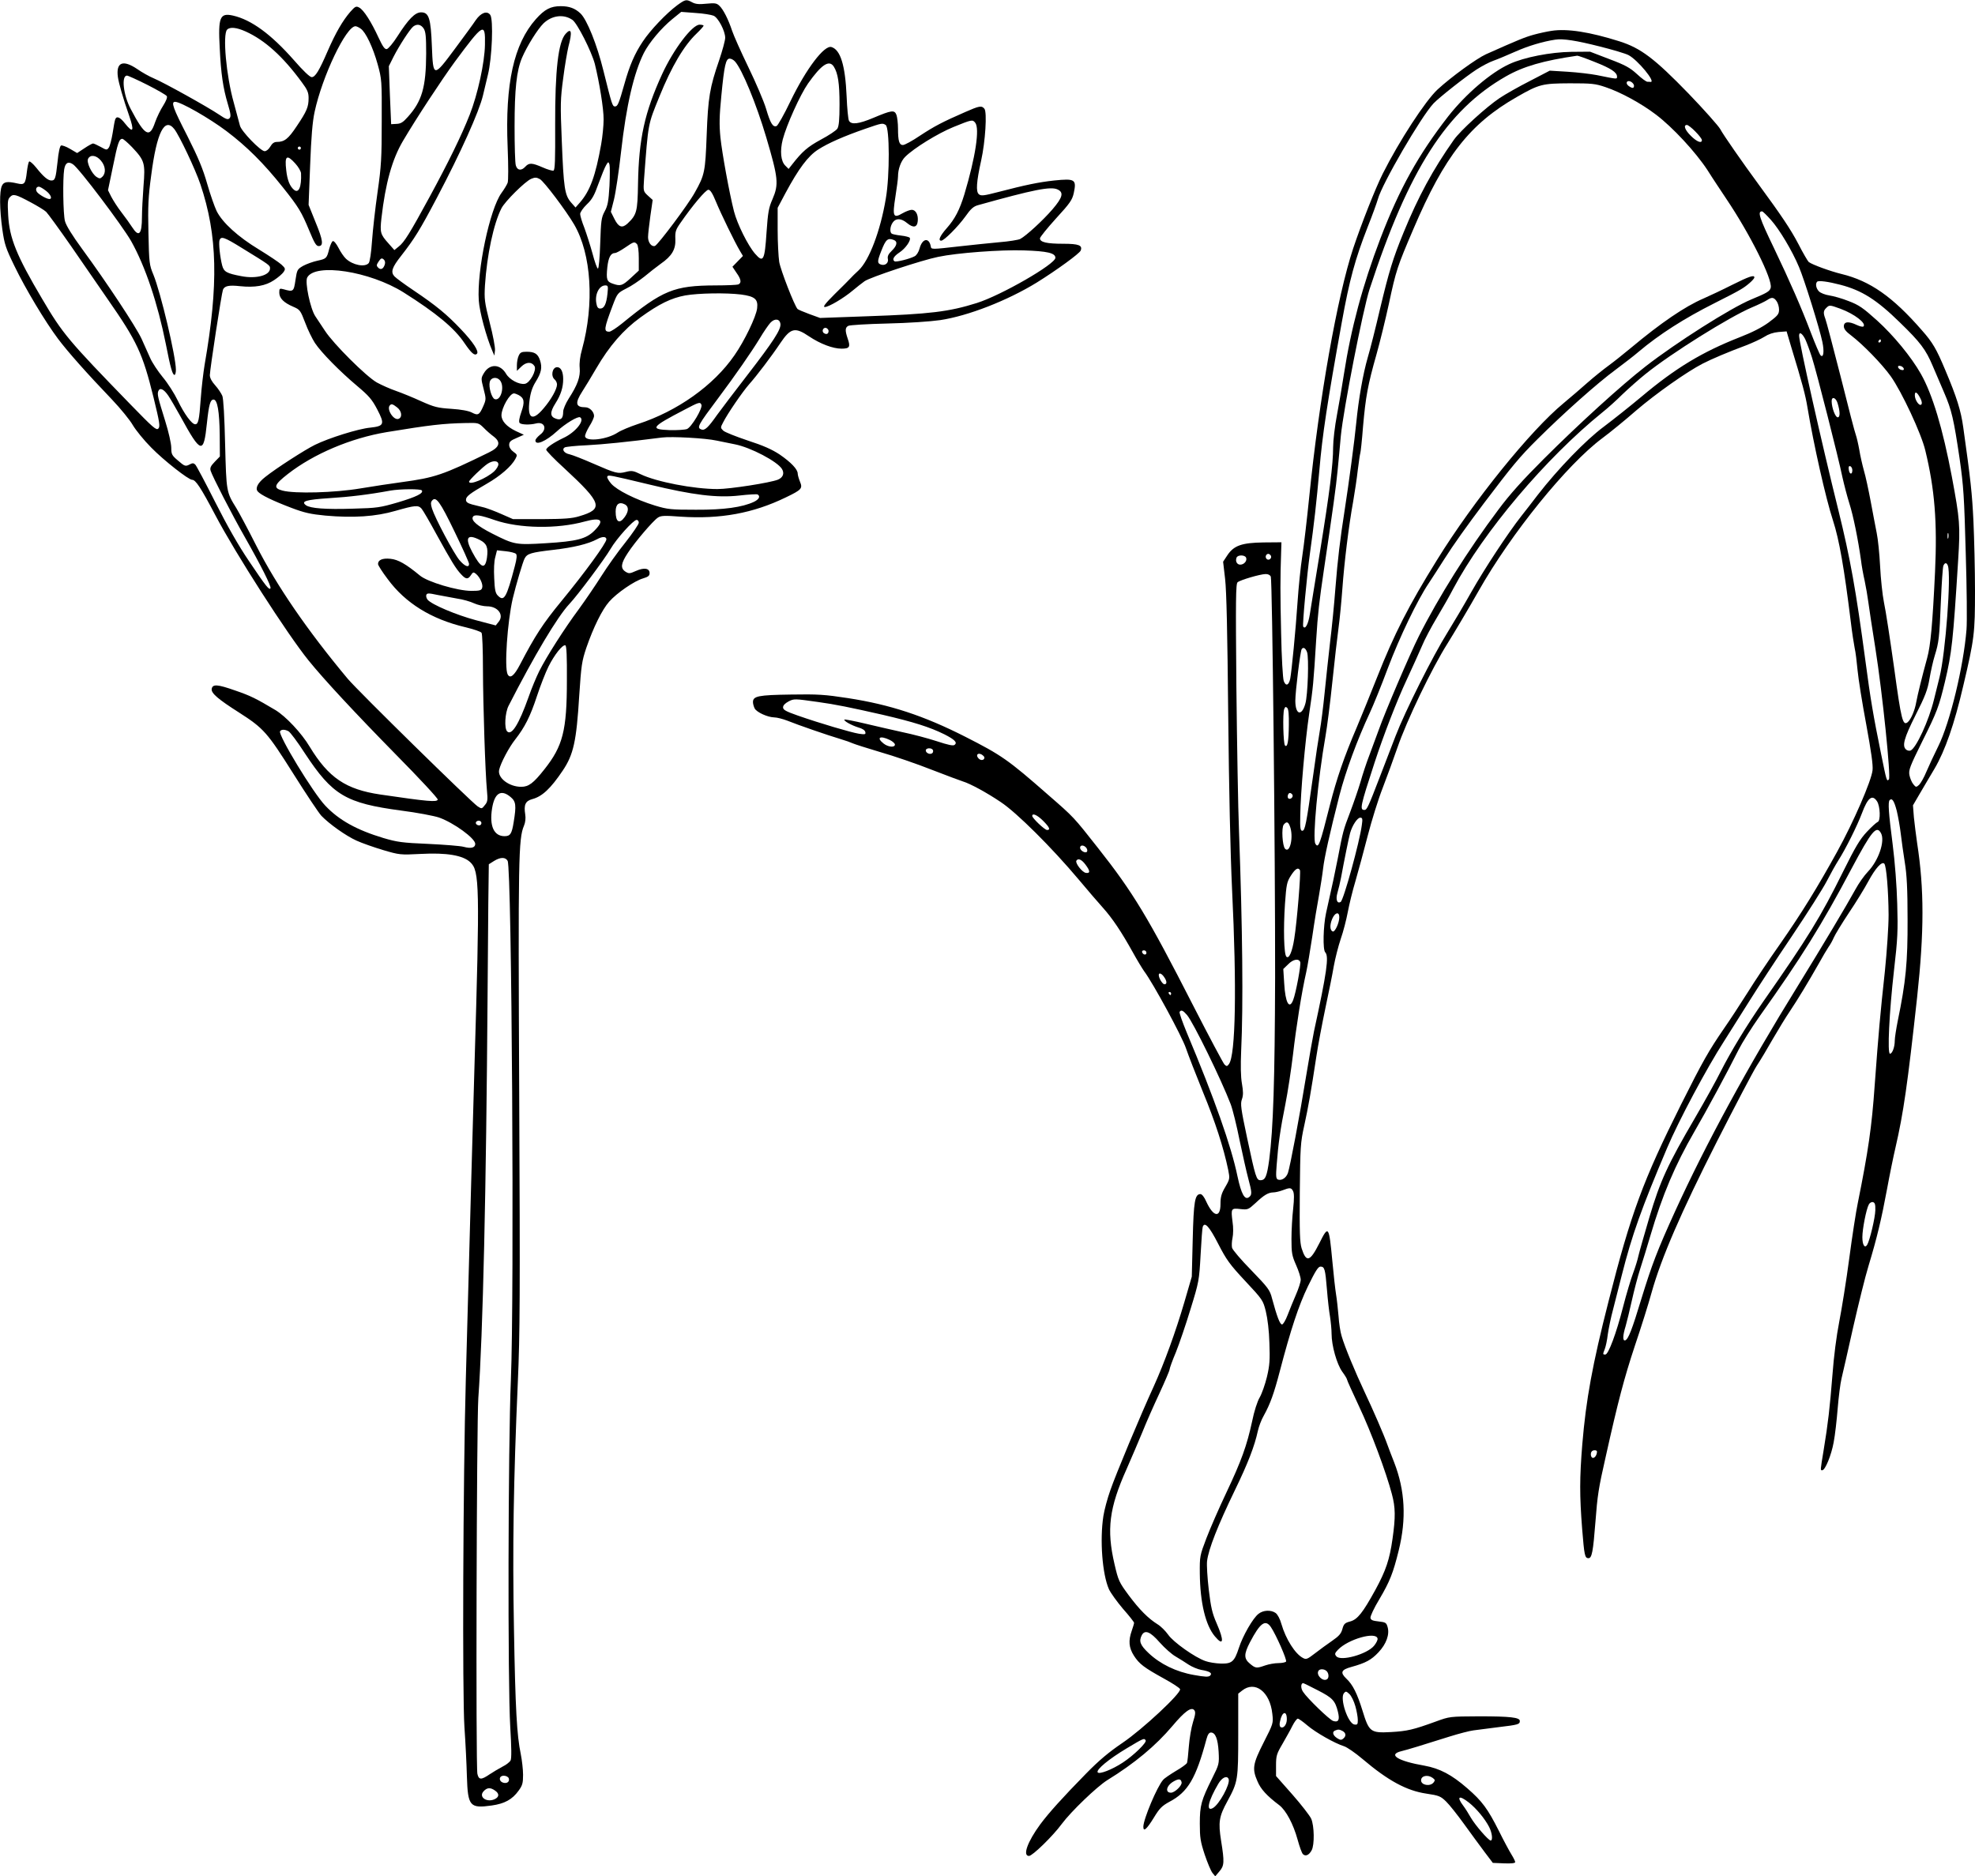
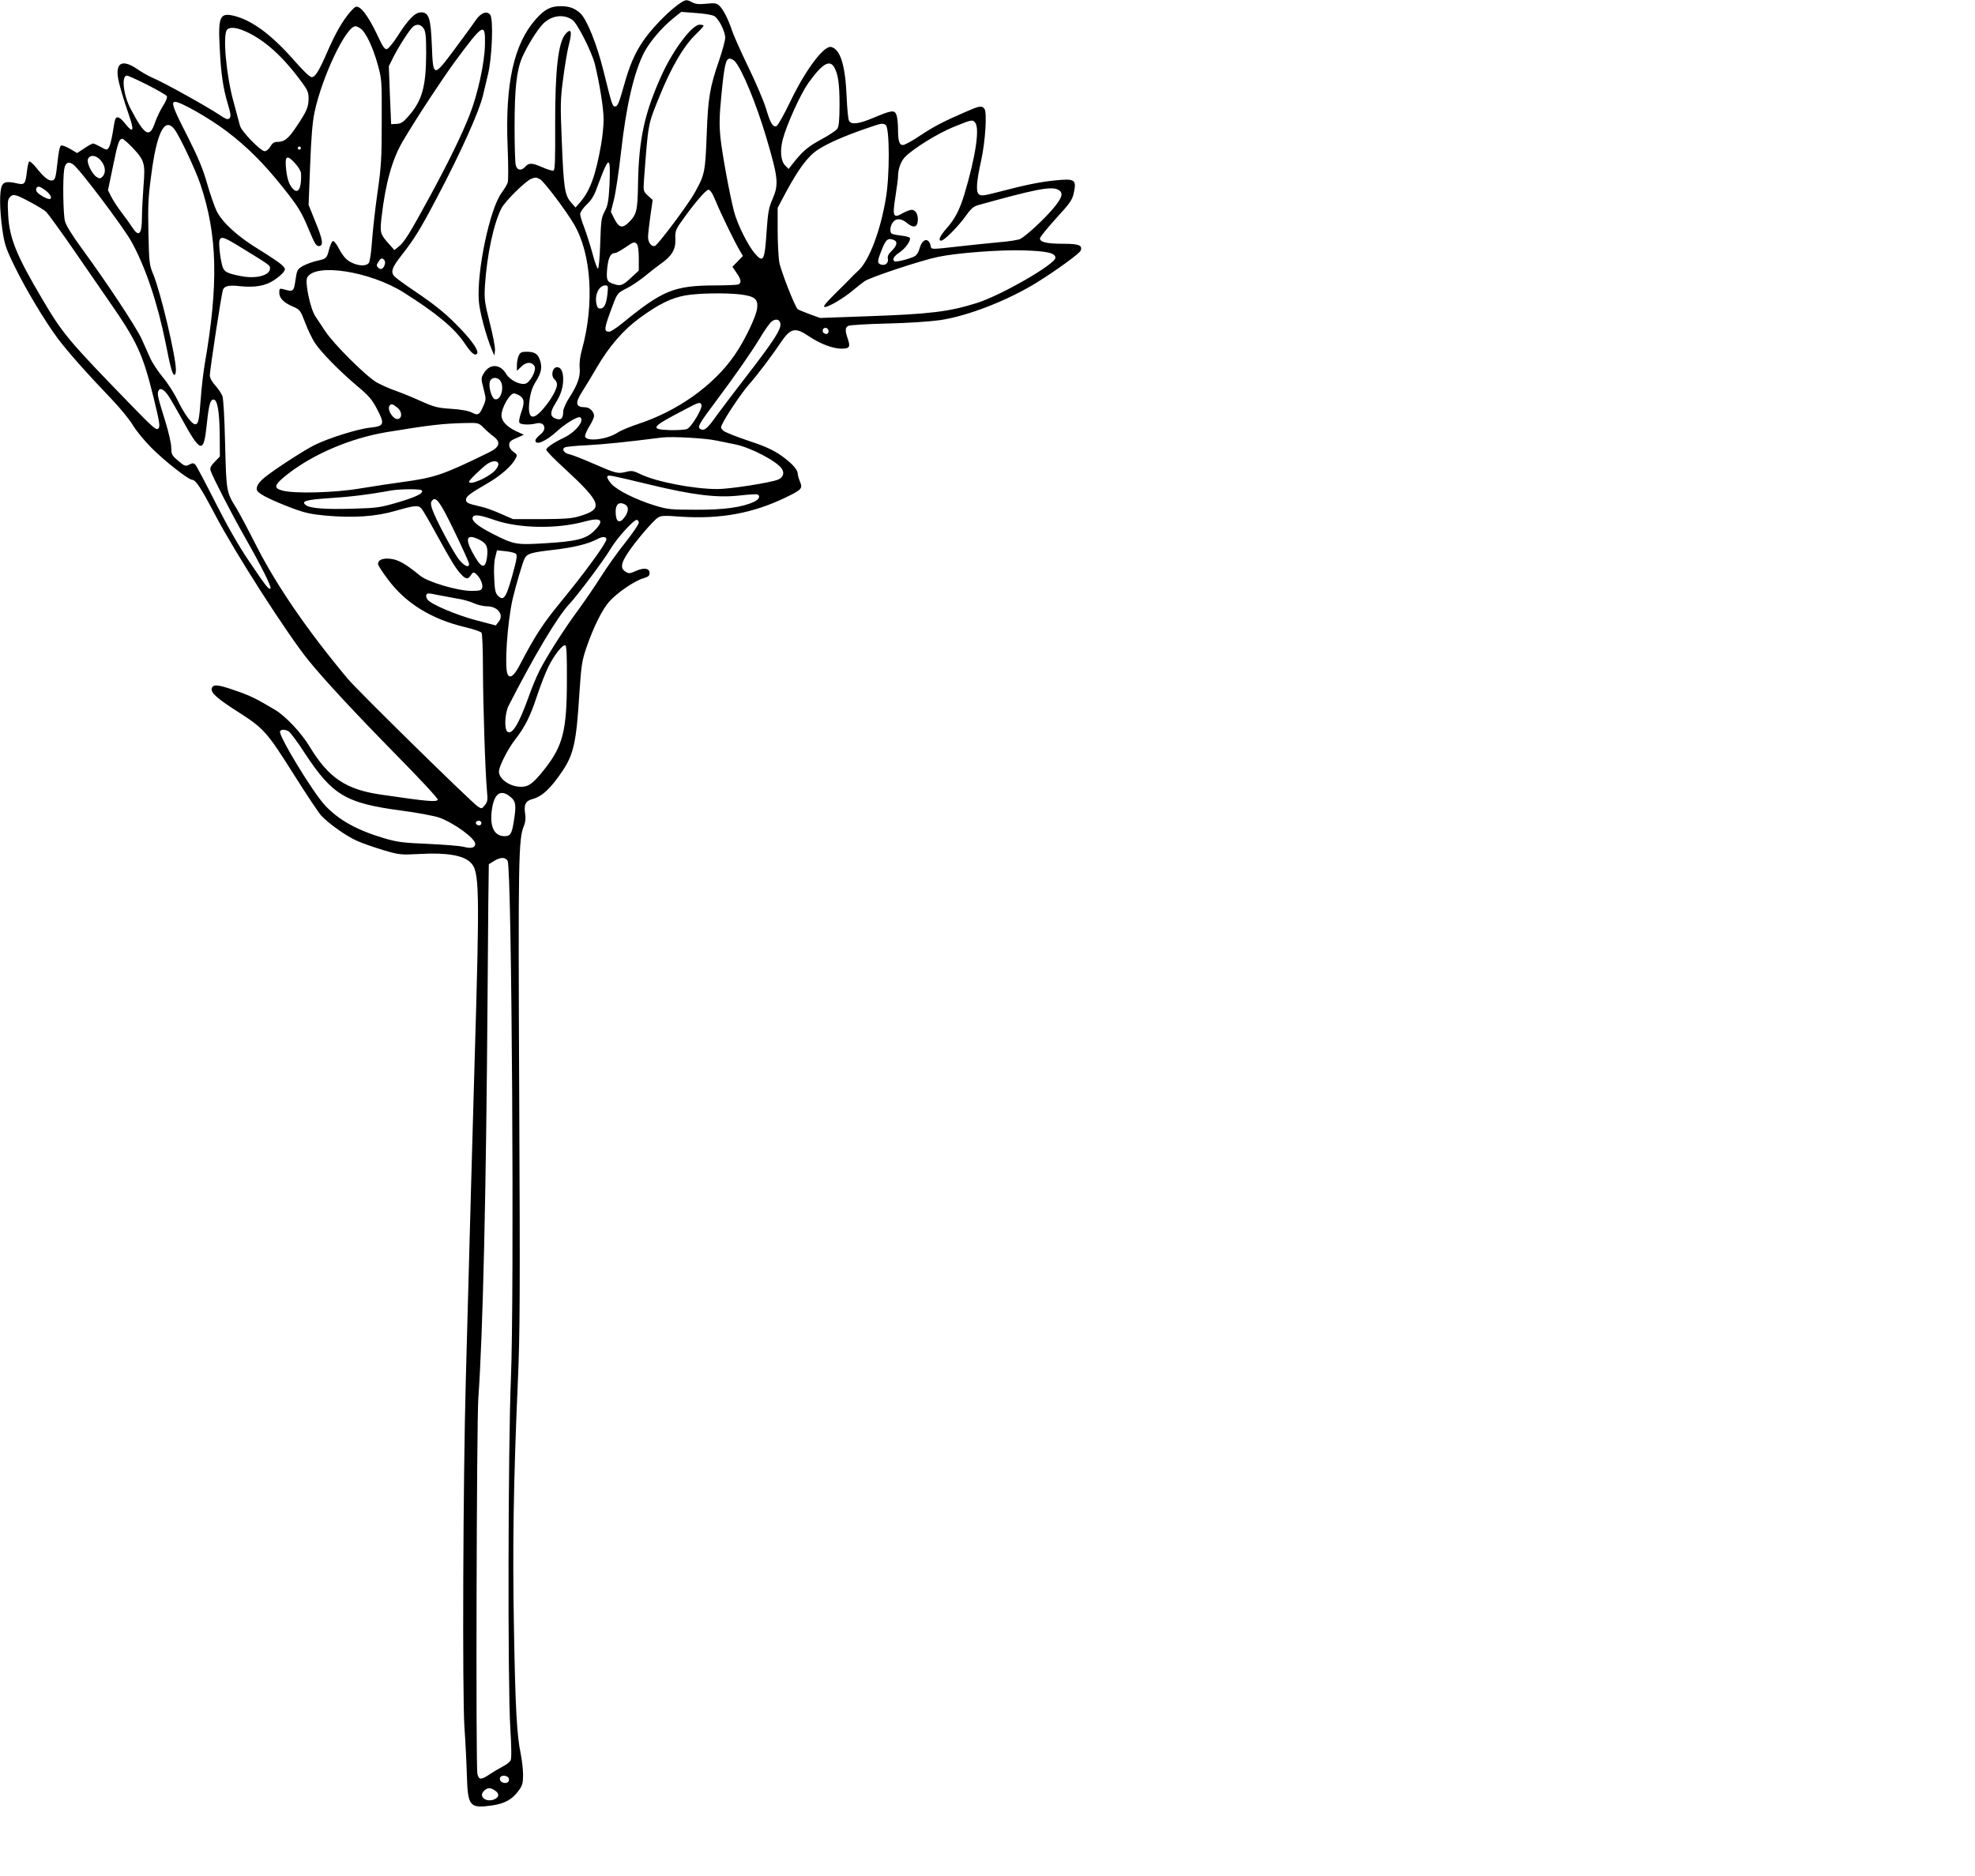
<svg xmlns="http://www.w3.org/2000/svg" version="1.0" width="1280pt" height="1216pt" viewBox="0 0 1280 1216" preserveAspectRatio="xMidYMid meet">
  <g transform="translate(0,1216) scale(0.1,-0.1)" fill="#000000" stroke="none">
    <path d="M4389 12126 c-70 -52 -175 -162 -223 -235 -53 -79 -86 -156 -120 -278 -35 -124 -43 -143 -60 -143 -17 0 -20 10 -75 231 -42 171 -107 332 -149 372 -35 33 -72 47 -128 47 -65 0 -104 -20 -161 -84 -143 -161 -200 -418 -183 -829 5 -124 5 -218 0 -232 -5 -13 -23 -43 -40 -66 -76 -105 -160 -504 -147 -697 4 -70 49 -237 88 -327 l13 -30 4 34 c2 18 -13 99 -34 179 -34 135 -36 154 -31 242 13 198 56 400 107 500 23 45 154 175 193 191 24 10 34 10 56 -2 27 -15 170 -205 222 -294 112 -192 132 -514 51 -810 -13 -45 -18 -88 -15 -120 5 -57 -13 -109 -72 -200 -19 -30 -35 -68 -35 -83 0 -44 -14 -58 -47 -46 -39 13 -40 42 -3 100 35 55 50 103 50 157 0 48 -15 77 -39 77 -32 0 -43 -58 -16 -80 8 -7 15 -21 15 -32 0 -30 -38 -98 -87 -155 -73 -87 -107 -67 -91 52 6 49 18 85 39 119 38 61 44 94 29 140 -14 43 -35 56 -88 56 -32 0 -41 -5 -50 -25 -7 -14 -12 -42 -12 -62 l0 -37 29 28 c32 31 67 32 85 3 16 -26 -30 -111 -63 -115 -37 -6 -99 27 -121 65 -38 65 -107 67 -144 4 -19 -32 -19 -35 -2 -101 17 -66 17 -69 -2 -113 -25 -57 -34 -62 -74 -41 -21 11 -70 20 -133 24 -89 6 -110 11 -195 49 -52 24 -126 54 -163 67 -38 13 -94 38 -125 55 -69 39 -281 250 -336 335 -21 32 -50 75 -63 95 -32 49 -68 220 -52 250 51 96 405 41 624 -96 211 -133 331 -232 396 -330 44 -64 65 -83 80 -68 15 15 -25 76 -104 159 -92 97 -160 153 -307 252 -58 39 -114 80 -124 91 -25 28 -16 57 44 133 85 109 121 166 232 377 154 292 273 557 298 662 7 30 21 90 32 134 27 107 37 361 15 389 -21 28 -60 14 -94 -35 -15 -23 -75 -105 -133 -183 -141 -190 -143 -190 -151 14 -7 182 -19 220 -70 220 -39 0 -82 -44 -153 -155 -28 -44 -59 -81 -69 -83 -13 -3 -26 15 -54 75 -47 102 -96 179 -125 194 -20 11 -26 8 -58 -28 -49 -57 -94 -134 -146 -253 -56 -130 -81 -170 -104 -170 -12 0 -57 43 -115 110 -148 168 -276 262 -395 289 -85 19 -97 -10 -86 -210 8 -167 22 -261 52 -361 20 -67 22 -84 11 -95 -10 -10 -23 -6 -67 24 -74 50 -358 208 -423 235 -29 12 -77 39 -107 60 -93 63 -139 45 -126 -51 6 -42 34 -139 73 -251 35 -101 26 -117 -27 -50 -32 41 -54 50 -63 27 -3 -7 -11 -48 -17 -90 -7 -42 -18 -85 -25 -94 -12 -17 -16 -16 -53 5 -22 12 -44 22 -49 22 -5 0 -31 -14 -56 -31 l-47 -31 -46 27 c-25 15 -51 24 -58 22 -8 -3 -17 -43 -23 -106 -12 -110 -16 -121 -41 -121 -22 1 -50 24 -97 83 -21 26 -42 44 -46 40 -5 -5 -11 -35 -15 -68 -9 -77 -15 -85 -62 -74 -65 15 -88 11 -100 -16 -16 -36 -15 -151 3 -281 14 -98 22 -122 79 -239 72 -149 199 -360 282 -471 63 -84 189 -226 350 -394 56 -59 117 -134 135 -166 19 -32 72 -98 119 -145 82 -84 242 -209 265 -209 23 0 55 -48 151 -230 131 -249 465 -769 603 -940 101 -125 302 -341 564 -608 153 -155 277 -288 274 -295 -6 -17 -59 -13 -372 33 -224 33 -336 109 -458 310 -53 89 -156 198 -223 238 -124 74 -162 93 -259 126 -116 41 -148 43 -153 10 -4 -27 41 -66 178 -153 159 -102 182 -128 351 -396 83 -132 165 -255 182 -273 51 -53 159 -130 228 -161 35 -16 112 -43 172 -61 106 -31 110 -32 245 -25 166 9 273 -9 320 -54 60 -56 62 -148 27 -1325 -13 -446 -25 -879 -56 -2026 -18 -647 -23 -2046 -9 -2255 7 -99 14 -243 16 -320 6 -193 19 -208 161 -188 84 12 133 39 174 96 25 34 29 49 29 103 0 34 -7 95 -15 135 -25 119 -35 290 -44 810 -10 525 -3 960 25 1599 14 316 15 566 9 1865 -7 1537 -5 1658 31 1743 9 21 12 49 8 73 -10 62 1 87 45 99 65 17 120 69 198 185 70 104 89 190 107 486 13 197 17 223 46 310 46 133 102 247 148 299 49 56 164 135 220 151 33 10 42 17 42 34 0 32 -35 38 -89 14 -40 -18 -46 -18 -68 -4 -33 22 -29 53 16 121 46 71 163 208 195 229 19 13 43 14 148 6 256 -17 469 22 681 125 102 49 110 58 92 101 -8 20 -15 44 -15 53 0 28 -43 73 -117 124 -50 33 -106 58 -208 91 -77 26 -148 54 -158 64 -18 18 -18 20 -1 52 29 58 126 199 169 248 49 55 145 181 203 268 66 98 95 104 185 43 73 -49 155 -80 211 -80 52 0 59 11 40 65 -18 53 -17 72 4 83 9 5 123 12 252 15 135 3 281 13 343 22 181 27 437 127 627 244 127 79 277 188 284 207 13 34 -12 44 -115 44 -104 0 -149 10 -149 35 0 8 47 66 104 129 91 99 105 120 115 164 19 89 9 96 -127 82 -101 -11 -183 -28 -364 -75 -92 -24 -110 -26 -124 -14 -20 16 -16 80 15 219 27 122 39 313 21 335 -18 22 -33 19 -124 -21 -149 -65 -200 -92 -293 -153 -50 -34 -100 -61 -111 -61 -24 0 -32 25 -32 107 0 34 -5 74 -10 88 -13 34 -31 31 -150 -19 -95 -40 -144 -46 -158 -18 -5 9 -12 80 -15 157 -9 203 -40 302 -98 320 -46 15 -164 -140 -266 -351 -41 -86 -82 -158 -90 -161 -24 -9 -40 17 -68 112 -15 50 -67 171 -115 270 -48 99 -95 205 -105 235 -24 73 -58 141 -84 164 -17 16 -30 17 -83 12 -47 -5 -70 -3 -92 9 -39 21 -44 19 -97 -19z m236 -68 c30 -13 75 -99 75 -143 0 -17 -18 -83 -39 -145 -61 -177 -72 -241 -81 -485 -9 -240 -13 -259 -77 -373 -42 -77 -238 -338 -258 -346 -22 -8 -45 22 -45 57 0 18 7 79 15 137 l15 104 -31 28 c-30 28 -30 29 -25 106 28 370 24 350 100 537 79 195 159 330 241 408 25 24 45 47 45 50 0 4 -12 7 -26 7 -48 0 -169 -160 -243 -321 -113 -247 -151 -418 -156 -711 -3 -180 -8 -200 -68 -257 -35 -32 -58 -24 -85 30 l-23 46 20 79 c11 44 32 183 46 309 34 303 83 512 148 642 35 68 112 160 184 219 l58 47 92 -7 c51 -3 104 -12 118 -18z m-915 -27 c31 -21 124 -205 145 -285 29 -117 58 -293 57 -361 0 -38 -7 -111 -16 -161 -36 -202 -71 -300 -137 -376 l-29 -33 -30 34 c-40 47 -47 93 -59 396 -10 237 -9 274 9 407 10 80 26 172 34 206 26 97 19 124 -18 83 -48 -53 -69 -235 -68 -589 1 -229 -1 -294 -11 -298 -7 -2 -39 7 -70 21 -69 30 -88 31 -112 5 -26 -29 -53 -25 -62 8 -5 15 -8 128 -8 252 0 243 13 362 48 445 32 75 101 186 140 224 55 52 131 61 187 22z m-964 -56 c13 -21 16 -51 16 -163 -1 -217 -27 -308 -119 -410 -30 -34 -45 -44 -73 -45 l-35 -2 -8 188 -7 188 31 62 c37 72 105 177 127 195 25 19 50 14 68 -13z m-408 -1 c32 -22 79 -120 110 -232 26 -95 27 -103 26 -367 0 -238 -3 -293 -27 -460 -15 -104 -31 -247 -36 -318 -5 -74 -14 -133 -21 -142 -24 -29 -103 -14 -148 28 -13 12 -35 44 -48 70 -14 27 -30 47 -37 44 -6 -2 -16 -24 -23 -49 -16 -63 -18 -65 -77 -78 -28 -6 -70 -21 -92 -33 -38 -22 -40 -25 -50 -92 -11 -76 -14 -78 -77 -60 -26 7 -28 5 -28 -22 0 -36 29 -65 90 -91 44 -19 47 -23 78 -104 17 -46 46 -105 63 -131 41 -62 161 -184 274 -279 76 -64 96 -87 130 -152 50 -96 45 -108 -46 -118 -76 -7 -268 -67 -359 -112 -63 -31 -250 -151 -320 -207 -49 -38 -67 -73 -50 -94 19 -23 98 -61 219 -107 84 -32 126 -41 220 -50 181 -16 325 -7 455 31 126 36 147 38 168 14 9 -10 52 -84 96 -165 98 -178 127 -225 160 -260 31 -34 45 -35 64 -6 13 20 17 21 32 9 27 -22 48 -70 41 -91 -5 -17 -16 -20 -70 -20 -90 0 -284 58 -333 99 -91 75 -141 104 -192 109 -51 5 -80 -7 -80 -34 0 -8 28 -52 63 -98 114 -155 282 -259 501 -311 54 -13 103 -29 107 -37 5 -7 9 -114 9 -238 1 -241 15 -670 26 -785 6 -61 4 -73 -14 -94 -19 -24 -20 -25 -46 -8 -43 29 -776 748 -843 828 -259 310 -460 602 -593 864 -53 105 -111 213 -128 241 -65 105 -65 104 -73 414 -4 176 -11 296 -18 314 -7 16 -27 47 -46 68 -22 24 -35 48 -35 66 0 35 76 531 85 554 10 25 39 31 111 23 96 -10 165 2 220 39 26 17 54 41 62 53 13 20 12 24 -14 48 -15 14 -81 58 -146 98 -134 81 -236 173 -274 249 -13 27 -41 106 -61 176 -28 98 -57 168 -129 311 -94 183 -107 221 -79 221 36 0 220 -105 333 -190 132 -100 240 -207 365 -364 103 -129 121 -160 171 -280 33 -80 45 -101 61 -101 33 0 29 37 -20 155 l-45 112 10 256 c7 184 15 282 29 347 50 232 204 555 265 555 6 0 22 -7 34 -16z m-746 -18 c124 -56 241 -161 364 -329 36 -48 44 -67 44 -102 0 -58 -11 -85 -77 -183 -55 -83 -80 -102 -129 -102 -17 0 -30 -9 -42 -30 -10 -17 -25 -30 -37 -30 -26 0 -152 130 -160 166 -4 16 -22 83 -40 149 -49 173 -73 443 -43 473 19 19 62 14 120 -12z m1551 -86 c-2 -116 -47 -322 -99 -454 -54 -137 -139 -310 -259 -531 -129 -237 -165 -296 -202 -324 l-27 -22 -38 43 c-53 59 -56 71 -46 163 26 227 69 382 140 502 86 146 247 391 336 513 185 250 198 258 195 110z m1620 -108 c46 -50 139 -276 203 -492 78 -264 82 -304 41 -400 -25 -56 -30 -86 -39 -215 -12 -184 -21 -201 -74 -140 -46 52 -116 193 -137 275 -30 118 -77 375 -88 480 -8 82 -7 137 6 269 19 198 29 241 54 241 10 0 25 -8 34 -18z m641 -34 c27 -43 37 -108 37 -244 0 -101 -4 -141 -14 -158 -8 -12 -56 -44 -107 -71 -86 -47 -120 -76 -187 -162 l-22 -28 -21 21 c-30 29 -36 95 -17 170 25 95 113 290 164 363 87 123 137 156 167 109z m-4449 -118 c65 -33 122 -66 126 -73 5 -8 -5 -32 -23 -61 -17 -26 -41 -75 -53 -109 -35 -105 -66 -88 -157 85 -49 91 -63 218 -25 218 7 0 66 -27 132 -60z m5365 -245 c31 -37 2 -224 -70 -465 -31 -101 -61 -159 -115 -220 -43 -49 -57 -80 -35 -80 19 0 109 91 156 156 35 50 53 66 82 74 362 101 471 123 516 102 42 -19 33 -52 -33 -129 -62 -72 -171 -172 -209 -192 -12 -6 -73 -16 -135 -21 -61 -6 -175 -17 -252 -26 -195 -22 -189 -22 -193 1 -12 58 -55 49 -72 -15 -6 -23 -20 -45 -32 -51 -31 -17 -120 -39 -130 -33 -18 11 -6 33 32 58 39 26 76 79 66 95 -3 4 -28 11 -56 14 -28 3 -55 9 -60 12 -15 9 -12 48 6 73 20 29 55 28 93 -4 40 -33 65 -29 69 13 4 41 -13 73 -39 73 -11 0 -38 -10 -59 -22 -61 -36 -67 -21 -47 106 9 57 17 117 17 132 0 48 19 100 46 127 57 57 213 153 314 194 118 48 123 49 140 28z m-580 -15 c26 -16 27 -329 1 -477 -35 -210 -108 -401 -176 -465 -21 -19 -45 -43 -54 -53 -9 -10 -54 -55 -101 -101 -63 -63 -79 -84 -64 -84 25 0 123 58 182 108 24 20 58 47 75 59 34 25 372 137 477 158 122 26 408 47 555 42 153 -5 205 -17 205 -48 0 -41 -351 -243 -509 -293 -181 -57 -305 -72 -711 -86 l-305 -11 -69 25 c-38 14 -73 29 -77 33 -20 21 -110 252 -119 306 -5 34 -10 127 -10 206 l0 144 51 96 c85 158 146 240 212 282 64 41 163 85 307 135 107 37 109 37 130 24z m-4610 -27 c33 -43 136 -260 169 -358 111 -331 118 -648 27 -1170 -8 -49 -20 -148 -25 -220 -10 -140 -16 -165 -36 -165 -22 0 -71 67 -113 154 -21 44 -65 113 -97 151 -32 39 -69 95 -82 125 -13 30 -39 86 -56 125 -36 77 -226 365 -383 579 -66 90 -106 155 -113 183 -12 45 -15 274 -5 335 7 43 26 54 57 33 39 -25 320 -398 377 -498 92 -164 172 -403 225 -668 30 -154 43 -199 56 -199 5 0 9 15 9 33 0 86 -99 503 -146 617 -26 62 -28 75 -32 271 -4 173 -1 234 18 373 36 279 87 379 150 299z m-274 -117 c82 -87 86 -103 74 -252 -5 -70 -10 -160 -10 -200 0 -114 -20 -135 -64 -66 -13 20 -44 64 -69 96 -25 32 -54 78 -66 101 l-21 42 32 154 c31 153 40 179 61 179 6 0 34 -24 63 -54z m1094 -6 c0 -5 -4 -10 -10 -10 -5 0 -10 5 -10 10 0 6 5 10 10 10 6 0 10 -4 10 -10z m-1296 -81 c30 -35 34 -80 10 -104 -14 -14 -19 -14 -38 -2 -32 21 -67 96 -55 118 15 29 54 23 83 -12z m1260 -19 c20 -22 36 -50 37 -63 4 -89 -15 -133 -46 -107 -27 23 -43 63 -50 127 -11 94 3 105 59 43z m2036 -145 c-6 -100 -11 -128 -31 -165 -22 -41 -24 -60 -29 -208 -3 -93 -9 -162 -15 -163 -5 0 -21 44 -35 98 -15 54 -39 129 -53 167 -15 37 -27 78 -27 89 0 11 19 39 43 62 35 33 49 59 76 135 19 52 41 106 49 119 14 24 15 24 22 5 3 -10 3 -73 0 -139z m-3653 -31 c32 -24 44 -54 23 -54 -17 0 -65 27 -79 44 -13 16 -7 36 11 36 6 0 26 -11 45 -26z m4343 -71 c33 -80 122 -263 156 -320 l19 -32 -34 -35 -34 -35 26 -39 c31 -43 34 -67 11 -76 -9 -3 -75 -6 -147 -6 -269 -1 -342 -31 -606 -247 -36 -29 -73 -53 -82 -53 -38 0 -35 19 23 173 29 76 31 78 87 107 32 15 84 51 117 77 32 27 80 64 106 83 72 50 98 93 95 160 -2 48 2 61 33 105 78 113 164 215 181 215 12 0 27 -23 49 -77z m-4440 -5 c41 -22 86 -49 99 -61 12 -12 84 -111 160 -220 75 -109 182 -264 238 -345 192 -276 227 -351 298 -638 40 -164 44 -189 31 -202 -13 -13 -35 7 -178 154 -407 419 -442 461 -575 687 -166 280 -212 394 -220 542 -5 87 -3 103 12 118 21 22 36 18 135 -35z m1367 -295 c182 -112 183 -112 183 -133 0 -45 -90 -69 -186 -50 -95 18 -113 28 -124 69 -14 53 -24 147 -17 165 10 26 31 19 144 -51z m4227 51 c25 -10 19 -37 -14 -69 -22 -21 -29 -36 -26 -51 7 -27 -16 -48 -44 -39 -25 8 -25 21 1 87 30 77 42 88 83 72z m-1666 -26 c7 -7 12 -43 12 -92 l0 -80 -52 -48 c-55 -51 -67 -54 -116 -37 -39 13 -44 27 -36 106 7 64 22 93 50 93 8 0 37 16 65 35 57 39 60 40 77 23z m-1634 -132 c-9 -29 -26 -38 -43 -21 -12 12 -12 18 3 40 14 21 20 24 32 14 9 -7 12 -20 8 -33z m1443 -190 c-7 -66 -21 -96 -47 -96 -14 0 -21 9 -25 34 -11 58 18 116 58 116 18 0 19 -5 14 -54z m866 -5 c89 -12 111 -30 104 -89 -6 -54 -82 -212 -147 -305 -135 -196 -371 -363 -627 -446 -51 -17 -109 -41 -130 -55 -68 -45 -204 -61 -211 -25 -2 9 11 38 27 65 17 26 31 57 31 68 0 27 -29 56 -56 56 -64 0 -69 27 -20 103 18 28 59 95 89 147 86 148 177 252 287 332 123 89 200 126 291 143 86 15 264 18 362 6z m255 -191 c4 -36 -46 -113 -215 -332 -82 -106 -170 -222 -196 -258 -57 -81 -79 -102 -101 -94 -32 12 -24 26 110 205 110 147 214 297 267 384 26 44 58 90 70 103 28 30 61 26 65 -8z m312 -45 c0 -19 -13 -25 -29 -15 -19 11 -6 41 14 34 8 -3 15 -12 15 -19z m-2130 -320 c33 -39 6 -137 -34 -122 -20 8 -40 78 -32 111 7 30 45 36 66 11z m-2149 -100 c15 -22 50 -83 79 -135 133 -243 150 -247 171 -43 13 122 22 153 43 153 25 0 38 -76 40 -227 l1 -142 -33 -34 c-27 -28 -32 -40 -27 -58 12 -38 137 -282 221 -429 104 -183 174 -322 167 -333 -8 -14 -27 9 -138 174 -70 103 -142 230 -220 384 -64 127 -122 236 -129 243 -10 11 -19 11 -34 3 -30 -16 -34 -15 -80 25 -38 32 -42 40 -42 82 0 26 -17 102 -39 172 -48 155 -53 174 -45 195 10 25 36 13 65 -30z m2269 5 c38 -20 42 -45 19 -110 -14 -40 -18 -65 -11 -72 11 -11 66 -13 105 -3 57 15 76 -37 27 -73 -16 -13 -30 -29 -30 -37 0 -35 68 -6 139 59 54 50 137 100 151 91 32 -20 -31 -98 -109 -134 -63 -30 -111 -63 -111 -76 0 -7 53 -62 118 -121 244 -226 256 -263 97 -310 -48 -15 -97 -18 -245 -19 l-185 0 -73 32 c-40 18 -91 37 -112 43 -22 5 -58 15 -80 20 -29 8 -40 16 -40 30 0 22 23 40 134 104 89 51 160 113 186 161 14 26 13 28 -13 47 -17 12 -27 29 -27 44 0 20 9 29 48 45 l47 21 -52 24 c-60 29 -93 65 -93 103 1 49 54 141 81 141 6 0 19 -5 29 -10z m1186 -64 c9 -22 -65 -146 -94 -157 -14 -5 -64 -8 -111 -7 -132 5 -122 19 93 131 98 52 104 53 112 33z m-1972 -17 c30 -23 35 -64 9 -74 -32 -12 -80 64 -56 88 10 11 19 8 47 -14z m560 -131 c17 -18 47 -44 66 -58 48 -37 38 -69 -32 -103 -298 -146 -350 -163 -563 -192 -66 -9 -187 -27 -270 -41 -166 -28 -425 -35 -504 -14 -62 16 -55 38 35 108 167 130 407 232 640 271 280 46 365 56 512 59 82 2 84 1 116 -30z m1511 -84 c39 -8 92 -19 118 -24 102 -20 275 -111 305 -160 17 -28 7 -55 -26 -69 -49 -20 -311 -61 -392 -61 -154 0 -397 47 -498 96 -47 23 -58 25 -96 15 -52 -13 -64 -10 -211 54 -66 29 -135 56 -153 60 -36 7 -53 32 -32 45 7 4 71 11 144 14 109 6 251 20 486 50 63 8 284 -4 355 -20z m-1415 -154 c0 -10 -12 -31 -27 -45 -50 -46 -163 -93 -163 -67 0 10 87 94 120 116 35 23 70 21 70 -4z m980 -131 c281 -68 437 -87 581 -71 61 7 114 10 119 7 20 -12 9 -32 -24 -48 -75 -35 -194 -52 -376 -51 -162 0 -182 2 -265 27 -126 39 -246 99 -284 142 -17 20 -29 41 -25 46 7 12 11 11 274 -52z m-1476 -38 c12 -18 -34 -41 -154 -77 -117 -34 -136 -37 -289 -41 -182 -6 -280 2 -308 22 -35 26 0 36 151 46 130 8 255 23 396 49 62 11 198 12 204 1z m212 -267 c52 -107 94 -201 94 -209 0 -27 -28 -16 -62 24 -36 42 -158 271 -178 334 -9 29 -9 41 0 52 25 31 52 -6 146 -201z m1105 176 c25 -14 24 -45 -2 -81 -34 -48 -59 -34 -59 35 0 49 23 66 61 46z m-845 -101 c160 -55 405 -59 585 -9 107 29 129 8 61 -60 -53 -53 -114 -69 -314 -81 -195 -12 -205 -10 -349 63 -96 49 -138 85 -124 108 10 17 47 12 141 -21z m934 -17 c0 -10 -39 -67 -86 -127 -48 -59 -118 -158 -156 -218 -38 -60 -104 -157 -147 -216 -93 -125 -210 -309 -256 -401 -18 -36 -50 -112 -70 -170 -62 -174 -109 -250 -138 -221 -20 20 -14 121 9 166 166 325 317 578 394 660 54 57 227 289 267 357 39 67 148 188 169 188 8 0 14 -8 14 -18z m-1030 -112 c45 -23 55 -49 46 -115 -12 -79 -39 -69 -96 38 -49 92 -32 119 50 77z m820 4 c0 -24 -139 -215 -292 -401 -120 -146 -170 -223 -268 -411 -38 -73 -64 -93 -80 -63 -22 43 -2 338 33 491 22 92 65 237 77 260 17 32 41 39 187 56 130 15 225 38 283 69 34 19 60 18 60 -1z m-586 -94 c7 -7 6 -29 -7 -78 -54 -206 -70 -234 -110 -193 -16 15 -21 38 -24 113 -3 56 -1 110 7 137 l11 44 56 -6 c31 -3 61 -11 67 -17z m-381 -290 c36 -5 85 -19 108 -30 24 -11 63 -20 85 -20 71 0 112 -56 76 -100 l-19 -24 -129 34 c-127 34 -286 101 -313 133 -7 9 -11 23 -8 31 5 12 15 12 71 0 35 -7 94 -18 129 -24z m711 -531 c0 -324 -26 -425 -146 -576 -71 -90 -102 -113 -150 -113 -79 0 -155 58 -143 110 10 45 65 148 105 198 61 78 97 149 140 280 22 67 56 154 75 192 38 76 91 143 109 137 8 -3 11 -72 10 -228z m-1804 -329 c11 -6 59 -70 106 -143 179 -272 265 -323 624 -371 102 -13 212 -34 245 -45 96 -34 235 -135 235 -171 0 -25 -27 -32 -75 -19 -22 6 -125 14 -230 19 -168 7 -202 12 -290 38 -173 52 -288 116 -376 209 -79 82 -308 460 -294 483 8 13 31 13 55 0z m1439 -426 c35 -29 38 -54 20 -164 -12 -75 -22 -90 -59 -90 -69 0 -99 66 -81 179 16 101 58 127 120 75z m-189 -169 c0 -8 -6 -15 -14 -15 -17 0 -28 14 -19 24 12 12 33 6 33 -9z m170 -245 c27 -50 44 -2819 21 -3365 -18 -425 -21 -1973 -4 -2249 8 -134 9 -204 2 -217 -5 -10 -29 -29 -52 -40 -23 -12 -61 -35 -84 -50 -54 -37 -70 -37 -79 3 -11 45 -5 2275 6 2435 30 417 51 1345 60 2613 3 465 7 846 8 848 1 1 17 11 35 22 41 25 73 25 87 0z m7 -5946 c8 -22 -11 -37 -36 -29 -31 10 -28 45 4 45 14 0 28 -7 32 -16z m-89 -80 c28 -19 28 -40 2 -54 -52 -28 -111 11 -76 49 23 25 44 26 74 5z" />
-     <path d="M10055 11960 c-27 -4 -79 -15 -115 -25 -58 -16 -104 -35 -310 -127 -61 -28 -224 -146 -313 -228 -78 -72 -248 -332 -356 -547 -48 -96 -137 -322 -191 -483 -103 -311 -221 -976 -285 -1612 -14 -139 -34 -311 -45 -383 -11 -71 -24 -202 -30 -290 -13 -194 -39 -457 -48 -504 -9 -44 -29 -51 -42 -15 -6 16 -14 152 -17 308 -6 260 -6 356 0 526 l2 65 -116 -1 c-141 -2 -193 -20 -235 -84 l-27 -41 13 -112 c9 -78 15 -346 20 -877 5 -490 14 -898 25 -1135 31 -635 23 -1073 -20 -1132 -12 -16 -15 -16 -29 -3 -8 8 -99 179 -202 380 -294 576 -390 735 -619 1025 -157 199 -152 195 -321 342 -261 229 -303 258 -539 378 -268 136 -487 208 -760 250 -150 23 -194 26 -370 23 -211 -3 -245 -10 -245 -49 0 -11 5 -29 11 -41 13 -25 84 -57 126 -58 18 0 56 -10 85 -21 69 -28 266 -96 344 -119 34 -10 70 -23 80 -28 11 -5 91 -31 179 -57 88 -25 239 -77 335 -115 96 -37 186 -71 200 -75 47 -14 156 -73 246 -134 103 -68 331 -295 505 -502 57 -68 128 -151 158 -184 60 -67 118 -153 193 -288 28 -51 61 -105 73 -122 58 -77 246 -424 271 -499 15 -44 65 -173 111 -286 78 -189 133 -358 163 -503 11 -56 11 -59 -19 -111 -25 -42 -31 -65 -31 -110 0 -93 -46 -85 -92 15 -13 30 -28 49 -38 49 -36 0 -44 -47 -50 -295 l-6 -240 -48 -165 c-57 -194 -129 -392 -198 -545 -86 -187 -248 -575 -282 -675 -19 -53 -39 -128 -45 -167 -24 -155 -7 -377 36 -474 11 -24 52 -81 91 -127 40 -45 72 -86 72 -91 0 -5 -7 -28 -15 -51 -23 -65 -19 -110 14 -162 35 -54 64 -76 194 -148 55 -30 103 -61 105 -69 8 -26 -243 -260 -373 -348 -87 -59 -152 -113 -236 -199 -152 -155 -242 -255 -297 -329 -83 -113 -116 -205 -73 -205 22 0 154 128 212 207 60 81 228 242 295 284 177 109 314 223 423 352 79 94 122 125 141 102 9 -11 8 -27 -8 -77 -11 -35 -23 -105 -27 -157 -4 -52 -9 -100 -12 -108 -3 -7 -35 -31 -72 -52 -36 -22 -74 -47 -83 -58 -38 -42 -128 -255 -128 -304 0 -35 22 -16 68 59 37 61 52 76 101 103 120 63 172 152 240 406 8 30 17 43 29 43 29 0 45 -41 50 -125 4 -78 3 -82 -41 -170 -72 -145 -81 -177 -81 -295 0 -92 4 -117 32 -202 18 -53 40 -106 50 -118 l18 -22 27 32 c32 37 33 61 11 198 -19 121 -14 157 41 257 68 126 70 137 70 433 l0 264 24 19 c84 68 182 -6 197 -150 7 -61 6 -63 -56 -185 -71 -140 -76 -171 -40 -253 21 -50 60 -93 141 -154 44 -34 91 -122 119 -224 12 -44 27 -86 34 -93 17 -17 40 -7 57 25 19 35 17 158 -3 204 -9 20 -64 91 -122 157 l-106 120 0 69 c0 62 4 75 41 138 22 39 52 91 65 118 13 26 29 47 35 47 6 0 34 -20 62 -44 54 -46 177 -116 238 -135 19 -6 73 -43 120 -83 165 -140 285 -205 413 -224 82 -12 93 -17 128 -51 21 -20 74 -87 118 -148 43 -60 103 -141 132 -180 l53 -70 73 -3 c46 -2 72 1 72 8 0 6 -11 28 -24 49 -13 21 -50 89 -81 152 -73 145 -109 194 -206 278 -101 88 -178 128 -276 146 -174 30 -241 72 -151 94 45 11 132 38 313 95 61 19 130 37 155 40 25 3 98 13 163 21 126 15 137 18 137 40 0 23 -63 30 -265 30 -189 -1 -190 -1 -280 -34 -146 -53 -185 -62 -290 -68 -133 -7 -142 0 -185 140 -34 110 -63 168 -104 206 -42 40 -34 58 32 76 94 26 130 46 176 95 51 54 73 116 59 164 -8 28 -13 31 -58 36 -38 4 -51 9 -53 23 -2 10 23 64 57 120 69 117 90 171 126 317 51 206 41 389 -29 570 -19 47 -38 99 -44 115 -23 65 -93 226 -147 340 -62 132 -130 295 -150 365 -8 25 -17 83 -20 130 -4 47 -11 110 -16 140 -5 30 -16 127 -24 215 -22 232 -25 235 -84 117 -61 -121 -85 -128 -115 -34 -12 39 -14 104 -12 362 3 297 4 322 29 435 27 124 43 215 78 445 11 74 38 216 59 316 21 99 46 221 54 270 9 50 29 129 45 177 17 48 37 127 46 175 9 48 31 139 50 202 18 63 54 194 79 292 25 97 68 236 97 310 28 73 71 190 95 260 61 178 224 517 326 678 46 74 137 227 201 340 210 371 572 819 802 990 50 37 149 118 220 180 126 108 327 250 430 303 58 30 167 76 280 118 44 17 98 42 120 56 26 17 58 28 92 31 l52 4 29 -98 c72 -236 93 -314 106 -394 40 -240 118 -588 166 -735 40 -123 72 -306 115 -655 8 -69 20 -145 25 -170 6 -25 14 -90 19 -145 5 -55 30 -212 56 -350 32 -175 45 -264 41 -298 -8 -70 -124 -337 -229 -527 -129 -234 -231 -399 -371 -600 -68 -96 -162 -237 -210 -314 -48 -76 -116 -180 -151 -230 -101 -147 -139 -214 -280 -495 -246 -492 -325 -705 -470 -1276 -105 -411 -146 -638 -170 -925 -18 -222 -18 -332 -1 -551 14 -171 17 -189 41 -189 22 0 30 42 45 235 13 172 20 218 66 420 81 364 120 511 189 720 41 121 90 277 109 347 63 225 191 520 423 978 119 234 235 455 258 491 24 36 71 115 105 175 35 60 84 141 110 179 53 79 121 192 188 310 24 44 53 92 63 107 11 15 26 42 34 61 8 19 52 91 97 159 46 68 103 161 127 206 46 85 87 130 103 114 14 -14 27 -179 28 -332 0 -76 -11 -236 -24 -365 -31 -285 -41 -399 -66 -738 -19 -273 -42 -429 -110 -767 -11 -52 -36 -213 -55 -357 -19 -144 -49 -329 -65 -411 -18 -92 -35 -224 -44 -345 -17 -213 -28 -311 -57 -487 -22 -134 -22 -130 -9 -130 19 0 59 98 74 181 9 46 20 145 26 219 6 74 17 162 25 195 8 33 42 182 75 330 34 149 78 329 100 400 55 182 84 304 120 498 17 93 42 215 55 270 51 221 78 407 140 974 46 426 46 701 0 998 -7 50 -17 125 -21 167 l-6 78 42 72 c24 40 67 115 98 166 68 116 128 287 186 537 72 305 76 341 76 615 0 135 -5 337 -10 450 -9 185 -18 267 -66 609 -15 110 -43 198 -117 373 -57 136 -81 178 -152 258 -189 217 -335 319 -520 364 -74 18 -191 61 -213 78 -6 6 -37 58 -67 117 -49 94 -111 186 -257 385 -105 143 -231 324 -249 359 -11 20 -103 124 -205 230 -222 229 -310 295 -448 339 -193 61 -339 84 -441 68z m312 -101 c84 -21 168 -46 187 -56 60 -31 181 -178 143 -174 -4 1 -13 1 -20 1 -8 0 -38 22 -68 50 -45 41 -75 58 -179 97 l-125 48 -120 -1 c-136 -2 -307 -35 -402 -79 -121 -55 -284 -195 -397 -339 -193 -248 -316 -469 -440 -793 -115 -302 -190 -581 -236 -878 -11 -72 -31 -190 -45 -264 -14 -73 -25 -168 -25 -210 0 -112 -23 -294 -85 -676 -31 -187 -60 -370 -66 -407 -10 -64 -30 -101 -43 -79 -6 10 24 332 44 476 26 185 42 327 61 539 19 225 51 436 145 956 50 277 86 409 168 619 30 75 59 156 66 180 26 98 280 535 361 621 36 38 207 173 278 219 34 22 83 48 109 57 26 9 90 36 142 59 83 37 179 66 260 78 49 8 137 -6 287 -44z m-33 -100 c107 -42 146 -68 146 -96 0 -17 3 -17 -130 10 -41 8 -127 18 -191 22 l-115 7 -129 -67 c-71 -36 -159 -86 -195 -110 -87 -58 -257 -213 -298 -272 -136 -193 -230 -367 -325 -599 -70 -171 -94 -250 -152 -492 -29 -125 -65 -267 -80 -317 -32 -110 -60 -273 -75 -425 -11 -114 -48 -391 -75 -565 -30 -192 -45 -317 -60 -505 -8 -107 -24 -267 -35 -355 -10 -88 -26 -234 -35 -325 -9 -91 -23 -201 -31 -245 -8 -44 -28 -177 -44 -295 -44 -313 -52 -355 -70 -355 -12 0 -15 17 -13 100 2 147 31 477 58 660 25 166 28 200 45 475 11 177 20 251 50 455 59 395 79 541 89 645 6 63 16 165 21 225 17 173 143 817 186 950 254 777 500 1161 884 1380 114 65 242 102 462 134 4 1 55 -17 112 -40z m256 -154 c0 -19 -11 -19 -35 -2 -24 18 -11 41 16 27 10 -6 19 -17 19 -25z m-184 -10 c96 -32 229 -104 325 -177 109 -82 259 -244 336 -362 35 -56 91 -139 122 -186 154 -229 300 -522 287 -575 -6 -23 -22 -33 -126 -76 -133 -55 -487 -280 -685 -434 -155 -120 -436 -376 -660 -600 -136 -136 -221 -230 -295 -330 -196 -261 -388 -567 -515 -820 -58 -115 -220 -494 -259 -605 -15 -41 -42 -115 -61 -165 -19 -49 -45 -128 -58 -175 -14 -47 -44 -134 -67 -195 -44 -115 -46 -122 -80 -300 -20 -102 -30 -148 -76 -354 -18 -84 -22 -237 -5 -254 25 -25 10 -131 -73 -512 -8 -38 -31 -169 -51 -290 -42 -259 -104 -588 -118 -628 -11 -32 -41 -51 -64 -43 -13 5 -15 20 -9 94 10 135 24 234 56 392 16 80 38 226 50 325 20 175 56 404 86 535 8 36 25 139 39 230 13 91 33 212 44 270 10 58 22 134 26 170 8 71 42 224 106 475 40 155 115 359 197 535 22 47 75 177 117 290 76 201 191 440 265 550 20 30 65 100 100 155 58 92 148 218 258 364 181 239 230 299 346 414 173 172 388 363 506 450 52 39 120 91 150 117 134 113 297 217 490 314 74 37 151 77 170 89 41 23 90 67 90 79 0 18 -35 6 -143 -48 -61 -31 -146 -71 -187 -89 -121 -52 -276 -158 -470 -320 -47 -39 -112 -91 -145 -115 -33 -24 -94 -73 -135 -109 -41 -37 -112 -97 -156 -134 -214 -176 -585 -635 -821 -1017 -183 -295 -277 -479 -388 -760 -42 -107 -102 -253 -132 -325 -82 -191 -130 -332 -173 -500 -66 -261 -75 -287 -95 -254 -20 31 17 421 65 694 11 61 31 220 45 355 14 135 32 292 40 350 8 58 19 173 25 255 12 167 41 406 70 565 10 58 24 150 30 205 7 55 14 103 16 107 2 3 11 82 18 175 17 191 30 265 87 466 22 78 58 225 80 326 47 220 55 243 159 486 201 472 367 683 670 856 146 84 166 88 343 89 143 0 166 -2 233 -25z m582 -288 c23 -23 42 -48 42 -55 0 -24 -33 -11 -71 27 -39 38 -51 71 -26 71 7 0 32 -19 55 -43z m489 -572 c55 -61 138 -200 182 -305 34 -79 134 -400 152 -487 13 -63 7 -105 -12 -86 -6 6 -35 74 -64 150 -59 156 -135 330 -237 543 -97 201 -109 240 -78 240 5 0 30 -25 57 -55z m451 -421 c138 -36 234 -96 385 -244 132 -128 168 -175 213 -282 20 -46 53 -124 74 -173 49 -113 62 -171 100 -426 26 -181 30 -249 40 -614 7 -225 9 -448 5 -495 -19 -239 -107 -604 -183 -757 -27 -54 -61 -128 -77 -165 -15 -37 -37 -75 -47 -85 -19 -17 -21 -17 -38 4 -10 12 -21 39 -25 59 -6 33 3 56 83 218 97 194 108 225 147 386 45 190 53 262 86 792 14 223 11 259 -41 538 -59 313 -126 535 -201 667 -63 111 -178 250 -283 345 -91 82 -118 101 -184 126 -42 17 -99 33 -126 37 -27 4 -57 16 -67 26 -19 19 -25 50 -12 63 9 9 71 1 151 -20z m-414 -106 c9 -12 16 -37 16 -55 0 -29 -8 -39 -67 -83 -45 -33 -108 -65 -188 -96 -242 -95 -415 -199 -635 -384 -74 -62 -185 -150 -246 -196 -115 -85 -296 -272 -428 -442 -33 -44 -82 -106 -107 -138 -87 -111 -237 -339 -322 -489 -46 -82 -117 -202 -156 -265 -94 -150 -275 -511 -336 -670 -27 -69 -72 -188 -102 -265 -75 -195 -84 -215 -100 -215 -32 0 -27 23 65 305 59 181 147 407 207 535 37 80 82 179 100 221 17 42 61 125 97 185 36 60 84 144 106 187 198 372 600 847 967 1144 33 26 92 79 130 117 39 37 106 97 150 132 166 134 544 370 688 431 43 18 88 40 100 48 29 20 43 19 61 -7z m413 -49 c92 -34 171 -95 150 -115 -4 -4 -23 0 -42 9 -54 26 -85 23 -85 -8 0 -17 13 -34 48 -60 76 -58 197 -182 256 -264 71 -100 198 -371 224 -481 61 -251 78 -465 63 -787 -16 -338 -29 -478 -51 -558 -33 -120 -62 -238 -71 -287 -9 -53 -34 -111 -55 -129 -32 -26 -42 13 -88 351 -26 184 -55 376 -66 425 -10 50 -21 155 -25 235 -4 80 -14 177 -22 215 -8 39 -25 131 -39 205 -14 74 -33 164 -44 200 -10 36 -24 97 -30 135 -7 39 -17 81 -22 95 -6 14 -50 183 -98 376 -49 192 -94 363 -100 378 -14 37 -13 52 6 70 20 20 22 20 91 -5z m-228 -196 c10 -21 30 -75 44 -119 31 -97 172 -651 198 -778 11 -49 31 -126 45 -170 25 -78 56 -231 75 -366 4 -36 15 -96 24 -135 8 -38 19 -101 24 -140 5 -38 25 -171 45 -295 47 -297 102 -838 88 -852 -14 -14 -14 -16 -51 167 -50 245 -69 357 -101 600 -62 462 -98 664 -175 976 -110 442 -255 1089 -255 1133 0 28 19 17 39 -21z m491 -13 c0 -5 -5 -10 -11 -10 -5 0 -7 5 -4 10 3 6 8 10 11 10 2 0 4 -4 4 -10z m148 -178 c3 -9 -2 -13 -14 -10 -9 1 -19 9 -22 16 -3 9 2 13 14 10 9 -1 19 -9 22 -16z m108 -194 c10 -19 12 -34 6 -40 -13 -13 -42 29 -42 60 0 29 15 21 36 -20z m-537 -30 c17 -55 18 -93 1 -93 -15 0 -38 60 -39 103 -1 34 26 27 38 -10z m96 -436 c0 -31 -19 -28 -23 4 -3 18 0 25 10 22 7 -3 13 -14 13 -26z m622 -439 c-3 -10 -5 -4 -5 12 0 17 2 24 5 18 2 -7 2 -21 0 -30z m-4391 -114 c10 -17 -13 -36 -27 -22 -12 12 -4 33 11 33 5 0 12 -5 16 -11z m-160 -14 c8 -20 -13 -45 -38 -45 -21 0 -33 22 -24 45 7 20 55 19 62 0z m4548 -51 c23 -60 -15 -570 -54 -724 -10 -41 -26 -106 -36 -145 -33 -136 -116 -316 -152 -330 -8 -3 -21 0 -28 6 -28 23 -15 73 61 224 63 124 78 165 90 235 8 47 23 115 34 150 27 88 30 113 40 355 5 116 12 218 16 228 9 21 21 22 29 1z m-4388 -71 c10 -25 29 -1792 28 -2598 -2 -666 -12 -980 -38 -1181 -15 -109 -25 -134 -57 -134 -26 0 -32 19 -86 272 -41 193 -45 223 -34 253 9 26 9 49 0 101 -8 45 -9 116 -5 213 14 294 9 790 -14 1423 -6 147 -13 568 -17 935 -5 568 -4 670 8 679 18 15 145 52 180 53 17 1 30 -6 35 -16z m235 -490 c13 -34 5 -280 -11 -334 -24 -85 -65 -72 -65 19 0 59 32 319 41 334 10 16 25 8 35 -19z m-3171 -323 c116 -16 208 -35 420 -83 202 -47 306 -80 401 -127 67 -34 85 -53 66 -68 -9 -8 -41 -1 -117 24 -58 19 -157 45 -220 58 -63 14 -173 39 -244 56 -71 17 -131 28 -133 26 -8 -8 45 -37 89 -51 27 -7 44 -19 46 -30 4 -15 -1 -17 -41 -11 -51 8 -254 68 -397 118 -77 27 -95 37 -95 53 0 13 13 26 35 38 36 19 40 18 190 -3z m3053 -149 c-1 -107 -9 -149 -25 -133 -11 11 -16 210 -5 236 6 15 10 17 20 7 8 -8 11 -45 10 -110z m-2587 -97 c19 -9 34 -23 34 -30 0 -21 -44 -17 -74 7 -48 38 -23 53 40 23z m280 -65 c3 -6 2 -15 -3 -20 -13 -13 -43 -1 -43 17 0 16 36 19 46 3z m334 -49 c0 -18 -22 -22 -37 -7 -21 21 -8 40 18 27 10 -6 19 -15 19 -20z m1996 -241 c8 -14 -11 -33 -25 -25 -11 7 -4 36 9 36 5 0 12 -5 16 -11z m3789 -43 c21 -32 24 -128 4 -134 -8 -3 -39 -31 -70 -64 -45 -48 -74 -97 -153 -256 -147 -297 -227 -427 -517 -842 -108 -155 -211 -325 -277 -455 -27 -55 -102 -190 -166 -300 -179 -306 -226 -409 -296 -644 -33 -112 -65 -224 -71 -250 -5 -25 -21 -76 -35 -114 -14 -37 -43 -133 -64 -215 -45 -176 -96 -312 -116 -312 -17 0 -17 1 -3 37 6 15 15 57 19 93 5 36 20 110 35 165 14 55 39 154 56 220 66 261 128 434 294 825 74 175 257 518 368 690 44 69 119 188 167 265 48 77 170 264 272 415 102 152 204 313 227 358 23 45 57 106 76 136 46 72 121 222 152 304 38 102 67 125 98 78z m128 -62 c9 -38 21 -105 26 -149 5 -44 17 -127 26 -185 13 -79 18 -171 18 -370 1 -277 -11 -403 -64 -659 -10 -51 -19 -108 -19 -126 0 -42 -16 -85 -31 -85 -18 0 -5 268 26 540 24 206 26 259 21 430 -3 117 -15 273 -30 390 -26 201 -31 272 -19 284 16 15 29 -5 46 -70z m-5533 -64 c42 -42 50 -60 26 -60 -15 0 -96 77 -96 91 0 21 33 6 70 -31z m2066 -28 c-14 -109 -118 -486 -137 -498 -23 -14 -34 15 -21 59 7 23 17 67 23 97 22 119 50 257 59 290 14 50 47 100 66 100 14 0 16 -8 10 -48z m-466 -8 c25 -65 1 -178 -31 -146 -18 17 -25 138 -9 157 18 22 29 19 40 -11z m3831 -45 c27 -51 -16 -177 -85 -249 -24 -25 -60 -76 -81 -115 -56 -102 -208 -357 -373 -625 -326 -527 -595 -1022 -795 -1460 -117 -257 -151 -347 -219 -568 -61 -202 -85 -263 -105 -270 -18 -5 -16 32 3 93 8 28 26 102 40 165 14 63 38 156 54 205 16 50 46 146 66 215 79 267 159 456 286 676 78 134 216 390 286 530 22 44 83 141 135 215 273 384 404 594 596 957 132 248 163 285 192 231z m-5151 -94 c6 -8 9 -19 5 -25 -9 -14 -45 6 -45 25 0 19 24 19 40 0z m-6 -108 c32 -42 33 -59 4 -55 -24 3 -71 64 -62 79 11 18 34 8 58 -24z m1391 -37 c7 -12 -19 -335 -37 -445 -13 -84 -34 -133 -51 -116 -16 16 -20 182 -9 343 9 125 12 141 38 182 29 45 47 56 59 36z m255 -305 c0 -37 -28 -97 -42 -93 -19 7 -21 42 -4 82 18 42 46 49 46 11z m-1250 -231 c0 -17 -22 -14 -28 4 -2 7 3 12 12 12 9 0 16 -7 16 -16z m997 -60 c6 -16 -28 -200 -46 -246 -25 -65 -51 -17 -58 107 l-6 94 31 30 c33 34 69 40 79 15z m-883 -96 c20 -28 20 -48 3 -48 -13 0 -37 40 -37 60 0 17 18 11 34 -12z m46 -108 c0 -5 -2 -10 -4 -10 -3 0 -8 5 -11 10 -3 6 -1 10 4 10 6 0 11 -4 11 -10z m103 -139 c42 -50 222 -419 283 -578 13 -34 39 -139 58 -235 20 -95 45 -206 56 -247 24 -89 25 -105 6 -120 -28 -23 -51 18 -76 135 -40 194 -150 506 -329 932 -28 68 -49 127 -46 133 10 15 22 10 48 -20z m687 -1141 c8 -15 8 -48 1 -115 -6 -52 -11 -140 -11 -195 0 -91 3 -109 30 -170 17 -38 30 -80 30 -95 0 -15 -14 -58 -31 -97 -17 -39 -41 -98 -54 -132 -13 -34 -29 -61 -36 -61 -14 0 -33 51 -65 169 -14 55 -25 69 -134 182 -66 67 -122 133 -125 146 -3 13 -2 42 3 64 5 24 6 67 0 105 -11 86 -9 89 51 82 48 -5 51 -4 98 39 55 52 82 68 115 69 13 0 39 6 58 13 50 19 58 19 70 -4z m3774 -125 c-1 -48 -36 -196 -53 -224 -16 -25 -31 0 -31 50 0 52 25 181 42 212 5 10 17 17 26 15 13 -3 17 -14 16 -53z m-4259 -217 c53 -103 74 -133 175 -241 113 -121 116 -125 134 -198 11 -45 21 -125 23 -204 4 -109 2 -144 -16 -220 -12 -49 -33 -109 -47 -133 -15 -25 -36 -90 -49 -155 -34 -157 -69 -255 -167 -462 -47 -99 -105 -232 -129 -295 -43 -113 -44 -117 -43 -230 2 -188 37 -335 98 -407 56 -67 61 -29 11 85 -29 66 -37 103 -51 218 -9 77 -14 160 -11 185 9 77 70 232 180 459 85 175 128 287 149 384 6 28 23 74 39 101 41 74 66 143 104 289 70 267 121 423 182 549 48 98 66 127 81 127 27 0 31 -16 42 -149 5 -64 14 -143 20 -176 5 -33 10 -83 10 -111 0 -76 34 -196 69 -245 17 -23 31 -46 31 -51 0 -5 36 -84 79 -176 77 -163 175 -426 212 -567 23 -86 24 -149 4 -289 -19 -135 -43 -206 -111 -331 -82 -149 -116 -192 -163 -205 -35 -9 -42 -16 -51 -49 -8 -30 -22 -46 -67 -77 -31 -21 -81 -58 -111 -81 -49 -38 -57 -41 -77 -30 -51 26 -112 123 -140 220 -9 33 -25 63 -38 72 -30 21 -80 19 -111 -6 -36 -28 -101 -141 -127 -221 -29 -89 -45 -103 -118 -101 -32 1 -76 8 -98 16 -68 23 -209 123 -242 171 -17 24 -48 55 -68 67 -61 38 -118 95 -188 189 -62 84 -67 94 -92 202 -52 224 -35 363 79 617 33 75 79 183 103 241 23 58 72 169 109 248 36 78 66 148 66 155 0 7 18 58 41 112 22 55 65 181 95 280 54 175 56 185 65 350 5 94 11 176 14 183 13 35 43 1 100 -110z m2455 -1347 c0 -21 -13 -41 -26 -41 -14 0 -19 31 -7 43 10 10 33 8 33 -2z m-2113 -1138 c33 -49 105 -212 98 -223 -3 -5 -26 -10 -49 -10 -24 0 -63 -7 -86 -15 -57 -20 -63 -19 -99 11 -40 33 -40 62 0 139 66 126 100 151 136 98z m-721 -99 c32 -36 78 -77 103 -91 25 -15 64 -39 86 -54 22 -14 58 -29 80 -33 55 -9 74 -21 58 -37 -10 -10 -33 -9 -105 4 -115 20 -219 71 -294 142 -55 52 -64 77 -44 116 20 37 55 23 116 -47z m1412 25 c2 -9 -9 -30 -23 -47 -46 -55 -216 -102 -244 -68 -12 14 -11 20 10 42 65 69 248 121 257 73z m-330 -211 c15 -15 16 -45 2 -53 -27 -17 -72 28 -55 55 8 14 38 13 53 -2z m-58 -124 c96 -49 113 -67 131 -139 13 -53 4 -71 -31 -60 -24 8 -168 147 -195 189 -16 23 -15 56 1 56 3 0 46 -21 94 -46z m244 -103 c9 -31 16 -72 16 -90 0 -28 -3 -32 -22 -29 -42 6 -96 169 -68 203 12 14 15 13 35 -5 13 -12 30 -47 39 -79z m-444 -85 c0 -35 -22 -62 -40 -51 -7 4 -9 19 -4 38 13 64 44 72 44 13z m361 -76 c23 -13 25 -33 4 -50 -12 -10 -20 -9 -40 4 -27 18 -33 41 -12 49 19 8 27 8 48 -3z m-1276 -61 c9 -13 -77 -97 -147 -143 -71 -47 -155 -79 -164 -64 -11 17 72 86 189 156 110 66 113 67 122 51z m1860 -243 c16 -12 17 -16 6 -30 -23 -28 -81 -17 -81 14 0 30 43 39 75 16z m-1322 -8 c11 -33 -62 -166 -103 -188 -45 -24 -30 46 36 158 24 41 57 56 67 30z m-305 -21 c4 -20 -44 -67 -69 -67 -41 0 -29 48 19 74 32 18 46 16 50 -7z m1862 -131 c49 -39 103 -104 131 -158 20 -39 25 -88 10 -88 -14 0 -100 99 -129 149 -14 25 -36 60 -49 77 -45 60 -27 70 37 20z" />
  </g>
</svg>